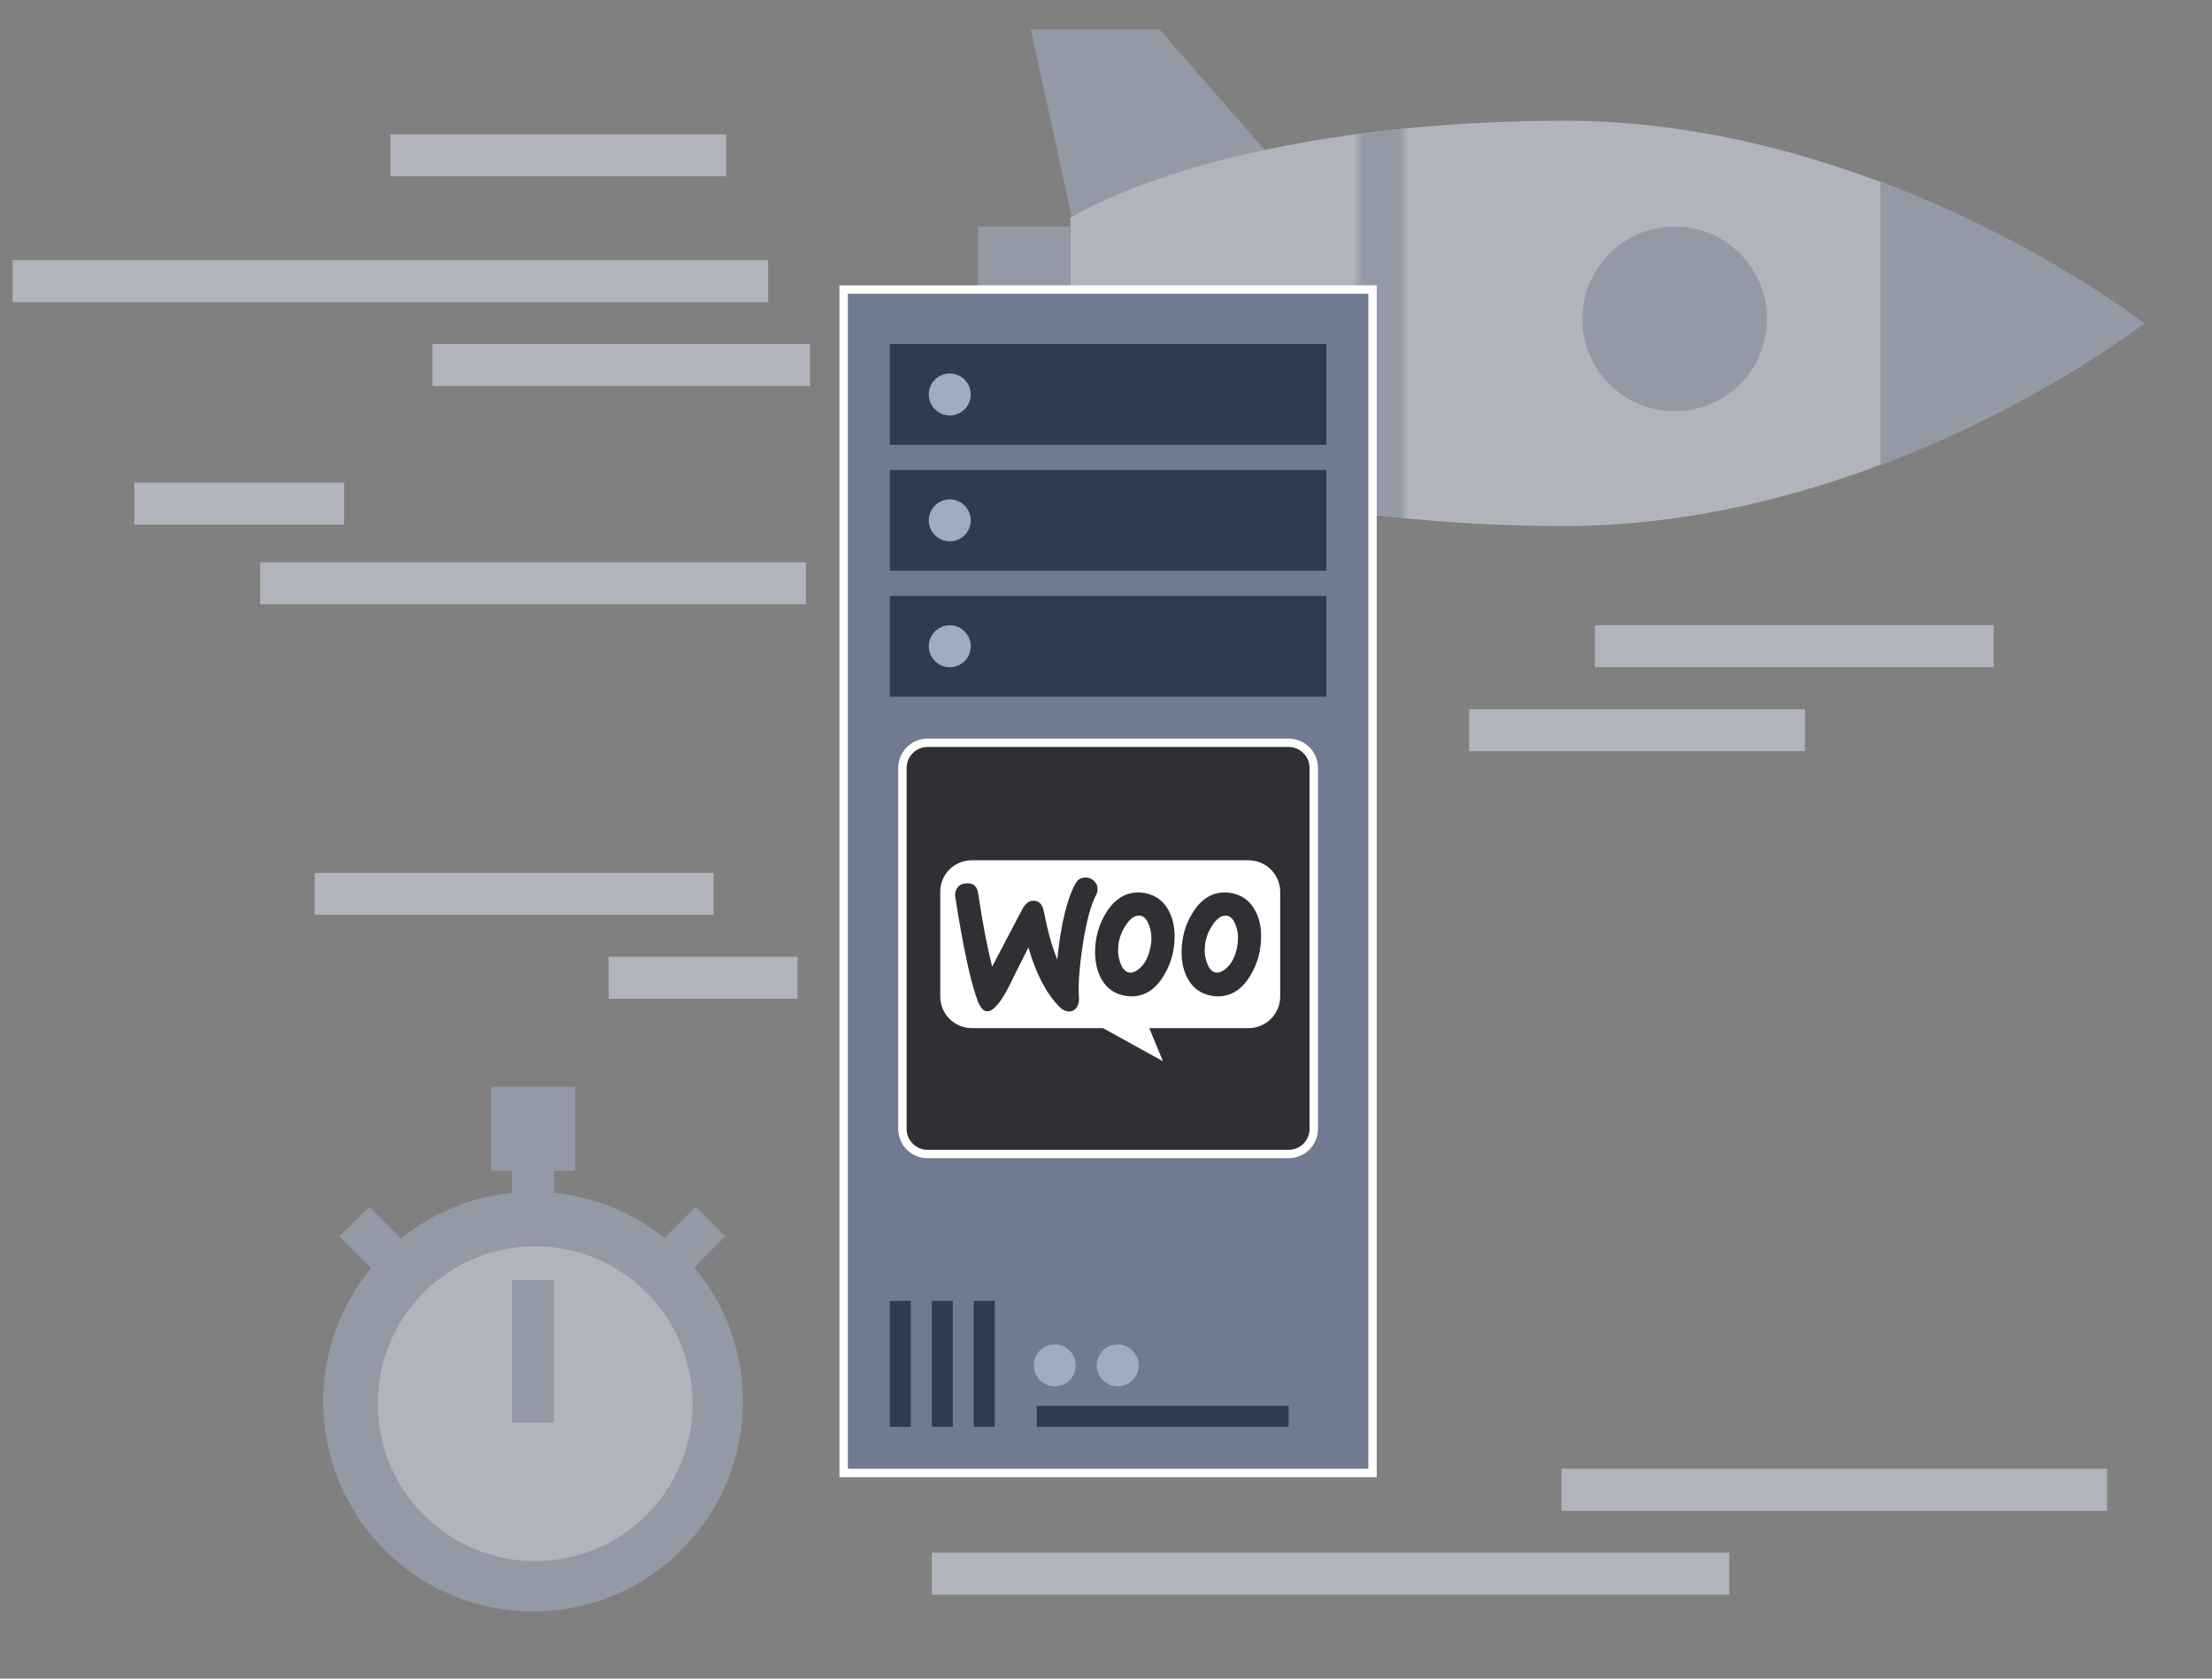
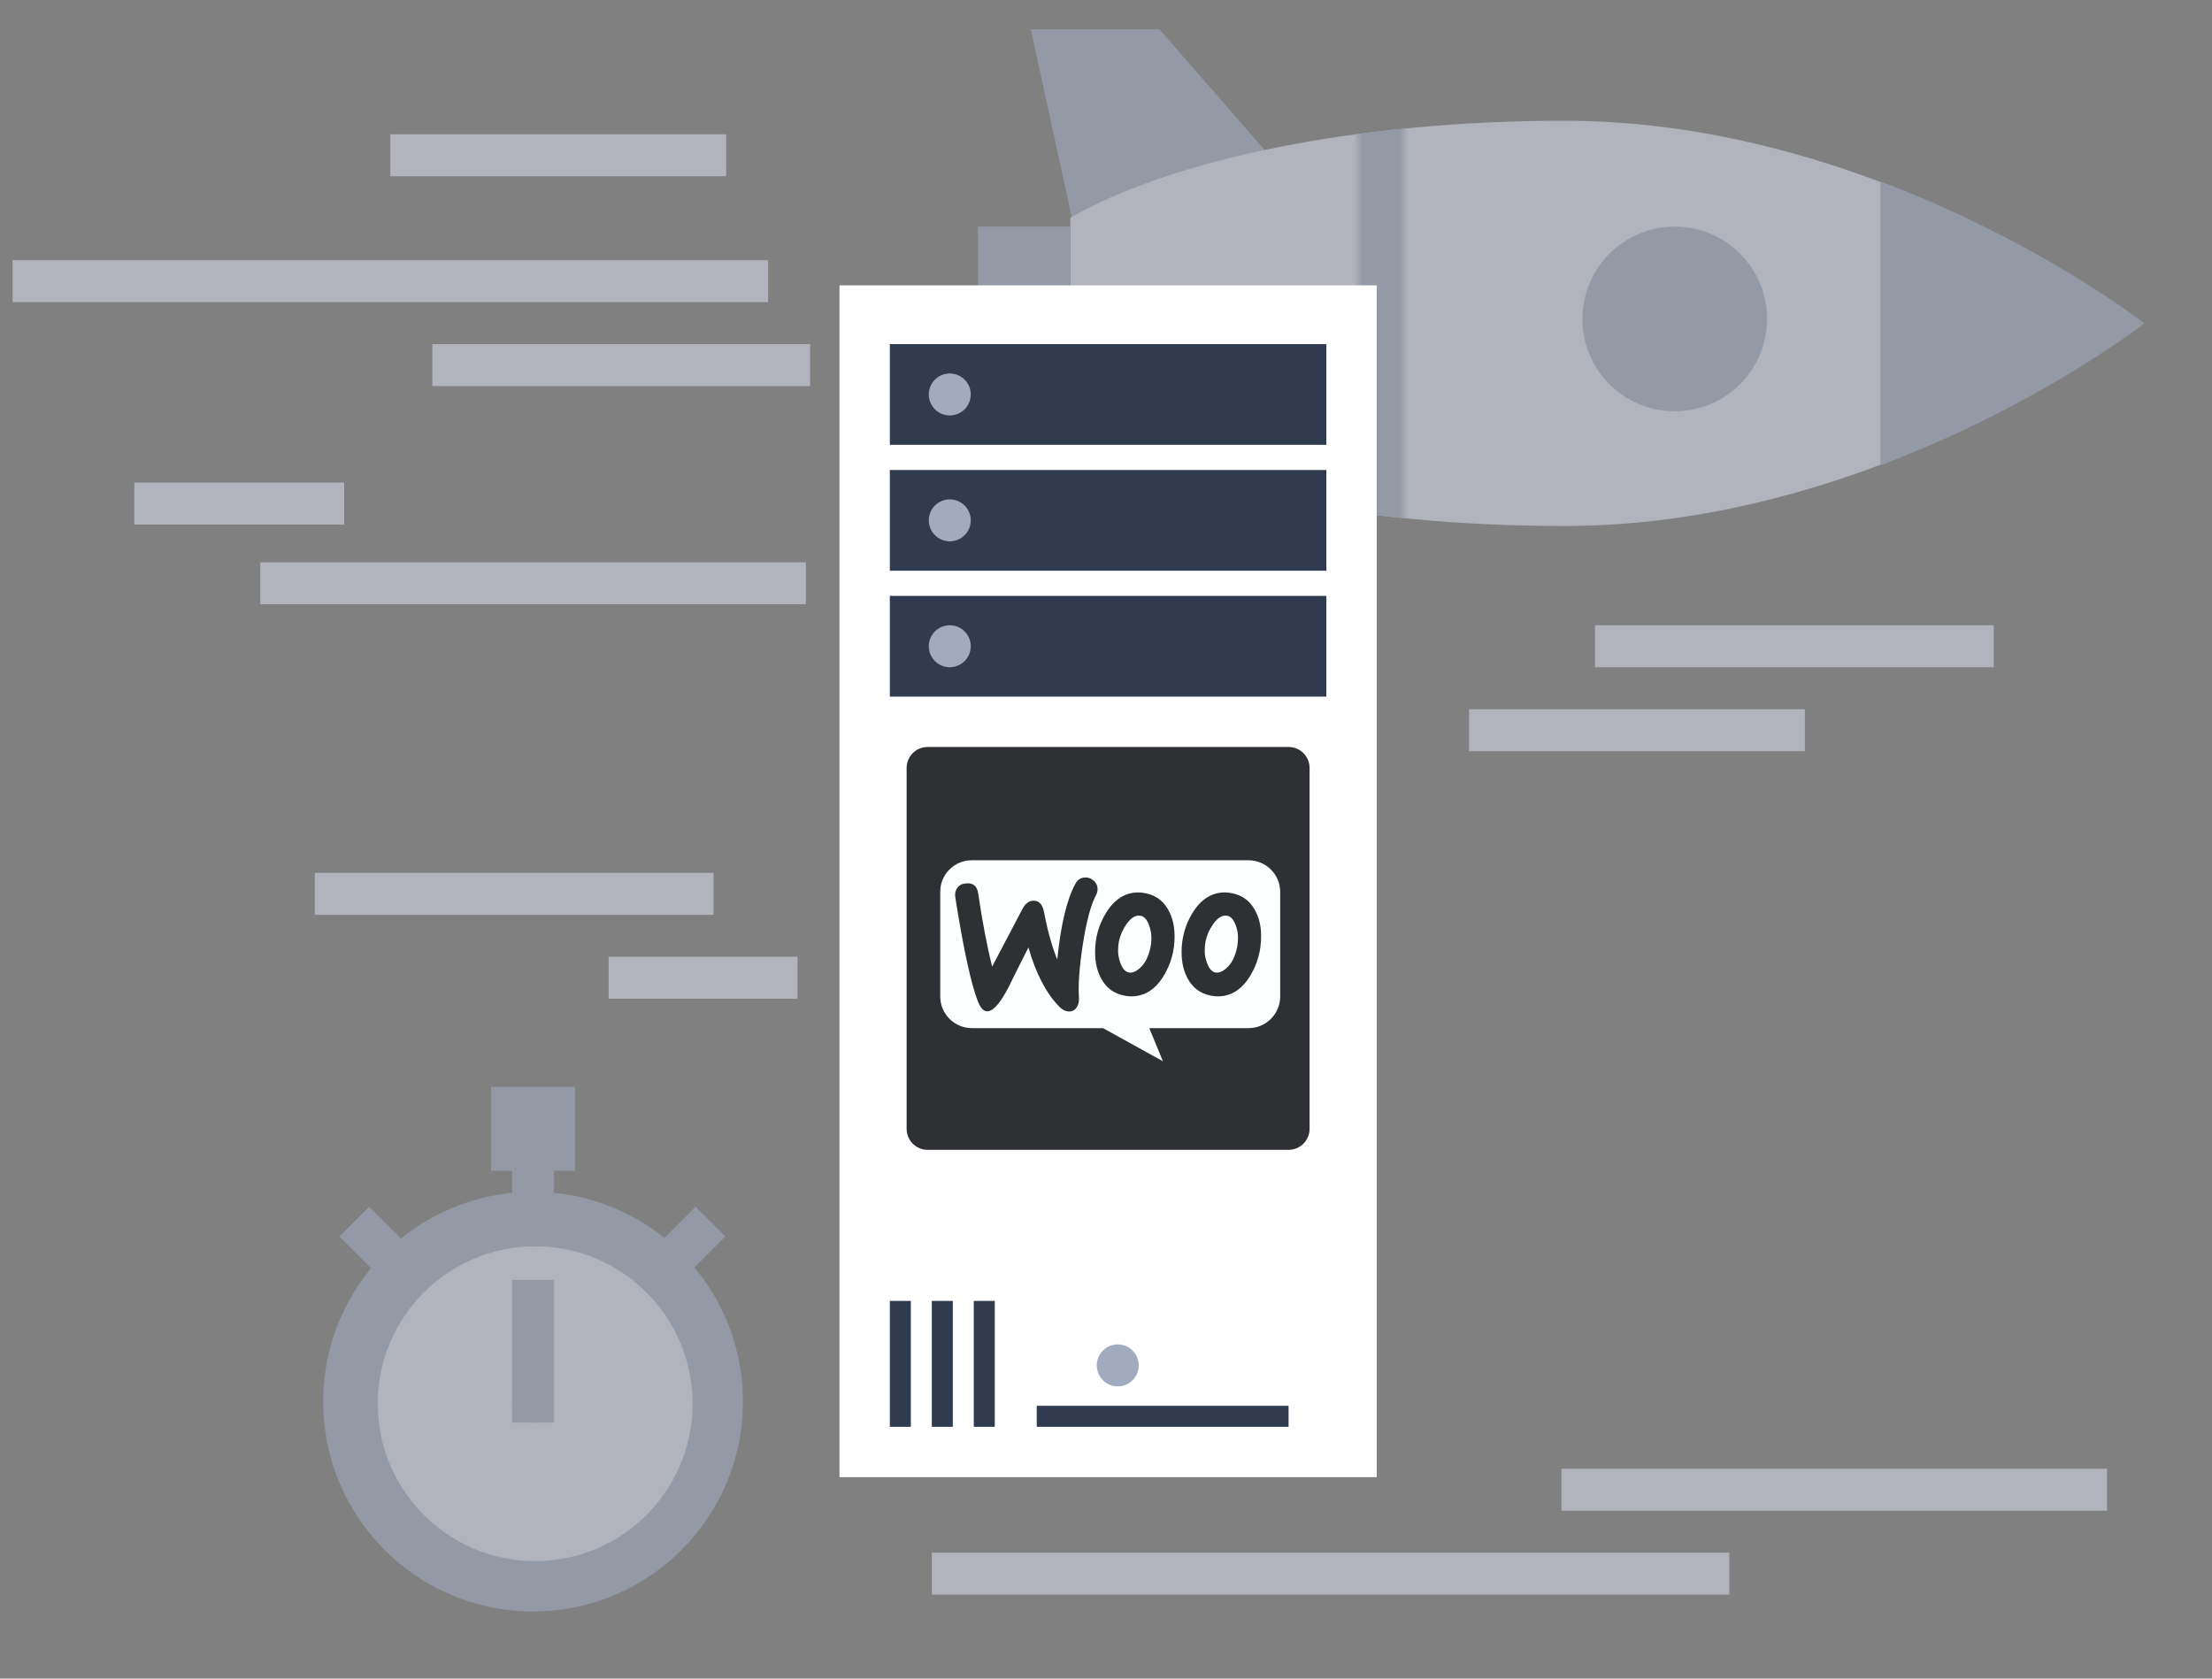
<svg xmlns="http://www.w3.org/2000/svg" id="hosting-graphic-woocommerce-performance" viewBox="0 0 527 400">
  <rect x="0" y="0" width="527" height="400" fill="#808080" stroke="none" />
  <defs>
    <style>
      .cls-1 {
        mask: url(#mask);
      }

      .cls-2 {
        fill: #2f3033;
      }

      .cls-3 {
        fill: #707b90;
      }

      .cls-4 {
        fill: #fff;
      }

      .cls-5 {
        opacity: .6;
      }

      .cls-6 {
        fill: #303b50;
      }

      .cls-7 {
        fill: #d2d7e5;
      }

      .cls-8 {
        fill: #a0abc0;
      }

      .cls-9 {
        fill: #feffff;
      }
    </style>
    <mask id="mask" x="255" y="7.01" width="255.58" height="139.98" maskUnits="userSpaceOnUse">
      <rect class="cls-8" x="323.53" y="7.01" width="10.98" height="139.98" />
    </mask>
  </defs>
  <g class="cls-5">
    <g>
      <rect class="cls-7" x="93" y="32" width="80" height="10" />
      <rect class="cls-7" x="3" y="62" width="180" height="10" />
      <rect class="cls-7" x="103" y="82" width="90" height="10" />
      <rect class="cls-7" x="32" y="115" width="50" height="10" />
      <rect class="cls-7" x="62" y="134" width="130" height="10" />
      <rect class="cls-7" x="145" y="228" width="45" height="10" />
      <rect class="cls-7" x="75" y="208" width="95" height="10" />
      <rect class="cls-7" x="372" y="350" width="130" height="10" />
      <rect class="cls-7" x="222" y="370" width="190" height="10" />
      <rect class="cls-7" x="350" y="169" width="80" height="10" />
      <rect class="cls-7" x="380" y="149" width="95" height="10" />
    </g>
    <g>
      <polygon class="cls-8" points="245.59 7 276.24 7 316.35 53 255.62 53 245.59 7" />
      <polygon class="cls-8" points="245.59 148 276.24 148 316.35 102 255.62 102 245.59 148" />
      <path class="cls-7" d="M510.58,77.06s-61.74-48.29-137.9-48.29c-49.81,0-93.45,9.25-117.68,23.11v50.36c24.24,13.86,67.87,23.11,117.68,23.11,76.16,0,137.9-48.29,137.9-48.29Z" />
      <g class="cls-1">
        <path class="cls-8" d="M510.58,77.06s-61.74-48.29-137.9-48.29c-49.81,0-93.45,9.25-117.68,23.11v50.36c24.24,13.86,67.87,23.11,117.68,23.11,76.16,0,137.9-48.29,137.9-48.29Z" />
      </g>
      <circle class="cls-8" cx="399" cy="76" r="22" />
      <rect class="cls-8" x="233" y="54" width="22" height="46" />
      <path class="cls-8" d="M448,43.26v67.6c37.85-14.22,62.88-33.8,62.88-33.8,0,0-25.04-19.58-62.88-33.8Z" />
    </g>
    <g>
      <rect class="cls-8" x="117" y="259" width="20" height="20" />
      <rect class="cls-8" x="117" y="279" width="20" height="10" transform="translate(411 157) rotate(90)" />
      <circle class="cls-8" cx="127" cy="334" r="50" />
      <circle class="cls-7" cx="127.5" cy="334.5" r="37.5" />
      <rect class="cls-8" x="122" y="305" width="10" height="34" />
      <circle class="cls-8" cx="127" cy="334" r="5" />
      <rect class="cls-8" x="152.19" y="293.18" width="20" height="10" transform="translate(487.72 394.33) rotate(135)" />
      <rect class="cls-8" x="81.48" y="293.18" width="20" height="10" transform="translate(237.64 22.65) rotate(45)" />
    </g>
  </g>
  <g id="foreground">
    <g>
      <rect class="cls-3" x="201" y="69" width="126" height="282" />
-       <path class="cls-4" d="M326,70v280h-124V70h124M328,68h-128v284h128V68h0Z" />
+       <path class="cls-4" d="M326,70v280h-124h124M328,68h-128v284h128V68h0Z" />
    </g>
    <rect class="cls-6" x="212" y="310" width="5" height="30" />
    <rect class="cls-6" x="222" y="310" width="5" height="30" />
    <rect class="cls-6" x="232" y="310" width="5" height="30" />
    <rect class="cls-6" x="274.5" y="307.5" width="5" height="60" transform="translate(614.5 60.5) rotate(90)" />
-     <circle class="cls-8" cx="251.3" cy="325.37" r="5" />
    <circle class="cls-8" cx="266.3" cy="325.37" r="5" />
    <g>
      <path class="cls-6" d="M316,82h-104v24h104v-24Z" />
      <circle class="cls-8" cx="226.28" cy="94" r="5" />
    </g>
    <g>
      <path class="cls-6" d="M316,112h-104v24h104v-24Z" />
      <circle class="cls-8" cx="226.28" cy="124" r="5" />
    </g>
    <g>
      <path class="cls-6" d="M316,142h-104v24h104v-24Z" />
      <circle class="cls-8" cx="226.28" cy="154" r="5" />
    </g>
  </g>
  <g>
    <g>
      <rect class="cls-2" x="215" y="177" width="98" height="98" rx="6" ry="6" />
      <path class="cls-4" d="M307,178c2.76,0,5,2.24,5,5v86c0,2.76-2.24,5-5,5h-86c-2.76,0-5-2.24-5-5v-86c0-2.76,2.24-5,5-5h86M307,176h-86c-3.86,0-7,3.14-7,7v86c0,3.86,3.14,7,7,7h86c3.86,0,7-3.14,7-7v-86c0-3.86-3.14-7-7-7h0Z" />
    </g>
    <g>
      <path class="cls-9" d="M231.52,205h65.93c4.17,0,7.55,3.38,7.55,7.55v24.9c0,4.17-3.38,7.55-7.55,7.55h-23.64l3.25,7.89-14.27-7.89h-31.23c-4.17,0-7.55-3.38-7.55-7.55v-24.95c-.03-4.11,3.34-7.5,7.52-7.5h0Z" />
      <path class="cls-2" d="M228.11,211.52c.46-.63,1.15-.95,2.07-1.02,1.68-.13,2.63.66,2.86,2.37,1.02,6.88,2.14,12.71,3.33,17.48l7.21-13.73c.66-1.25,1.48-1.91,2.47-1.98,1.45-.1,2.34.82,2.7,2.77.82,4.38,1.88,8.1,3.13,11.26.86-8.36,2.3-14.39,4.35-18.11.49-.92,1.22-1.38,2.17-1.45.76-.07,1.45.16,2.07.66.63.49.95,1.12,1.02,1.88.03.59-.07,1.09-.33,1.58-1.28,2.37-2.34,6.36-3.19,11.89-.82,5.37-1.12,9.55-.92,12.55.07.82-.07,1.55-.4,2.17-.4.72-.99,1.12-1.75,1.19-.86.07-1.75-.33-2.6-1.22-3.06-3.13-5.5-7.8-7.28-14.03-2.14,4.21-3.72,7.38-4.74,9.48-1.94,3.72-3.59,5.63-4.97,5.73-.89.07-1.65-.69-2.3-2.27-1.68-4.31-3.49-12.64-5.43-24.99-.13-.86.07-1.61.53-2.21h0ZM298.87,216.68c-1.19-2.07-2.93-3.33-5.27-3.82-.63-.13-1.22-.2-1.78-.2-3.16,0-5.73,1.65-7.74,4.94-1.71,2.8-2.57,5.89-2.57,9.29,0,2.54.53,4.71,1.58,6.52,1.19,2.07,2.93,3.33,5.27,3.82.63.13,1.22.2,1.78.2,3.19,0,5.76-1.65,7.74-4.94,1.71-2.83,2.57-5.93,2.57-9.32.03-2.57-.53-4.71-1.58-6.49ZM294.72,225.81c-.46,2.17-1.28,3.79-2.5,4.87-.95.86-1.84,1.22-2.67,1.05-.79-.16-1.45-.86-1.94-2.14-.4-1.02-.59-2.04-.59-3,0-.82.07-1.65.23-2.4.3-1.35.86-2.67,1.75-3.92,1.09-1.61,2.24-2.27,3.42-2.04.79.16,1.45.86,1.94,2.14.4,1.02.59,2.04.59,3,0,.86-.07,1.68-.23,2.44h0ZM278.26,216.68c-1.19-2.07-2.96-3.33-5.27-3.82-.63-.13-1.22-.2-1.78-.2-3.16,0-5.73,1.65-7.74,4.94-1.71,2.8-2.57,5.89-2.57,9.29,0,2.54.53,4.71,1.58,6.52,1.19,2.07,2.93,3.33,5.27,3.82.63.13,1.22.2,1.78.2,3.19,0,5.76-1.65,7.74-4.94,1.71-2.83,2.57-5.93,2.57-9.32,0-2.57-.53-4.71-1.58-6.49ZM274.08,225.81c-.46,2.17-1.28,3.79-2.5,4.87-.95.86-1.84,1.22-2.67,1.05-.79-.16-1.45-.86-1.94-2.14-.4-1.02-.59-2.04-.59-3,0-.82.07-1.65.23-2.4.3-1.35.86-2.67,1.75-3.92,1.09-1.61,2.24-2.27,3.42-2.04.79.16,1.45.86,1.94,2.14.4,1.02.59,2.04.59,3,.03.86-.07,1.68-.23,2.44h0Z" />
    </g>
  </g>
</svg>